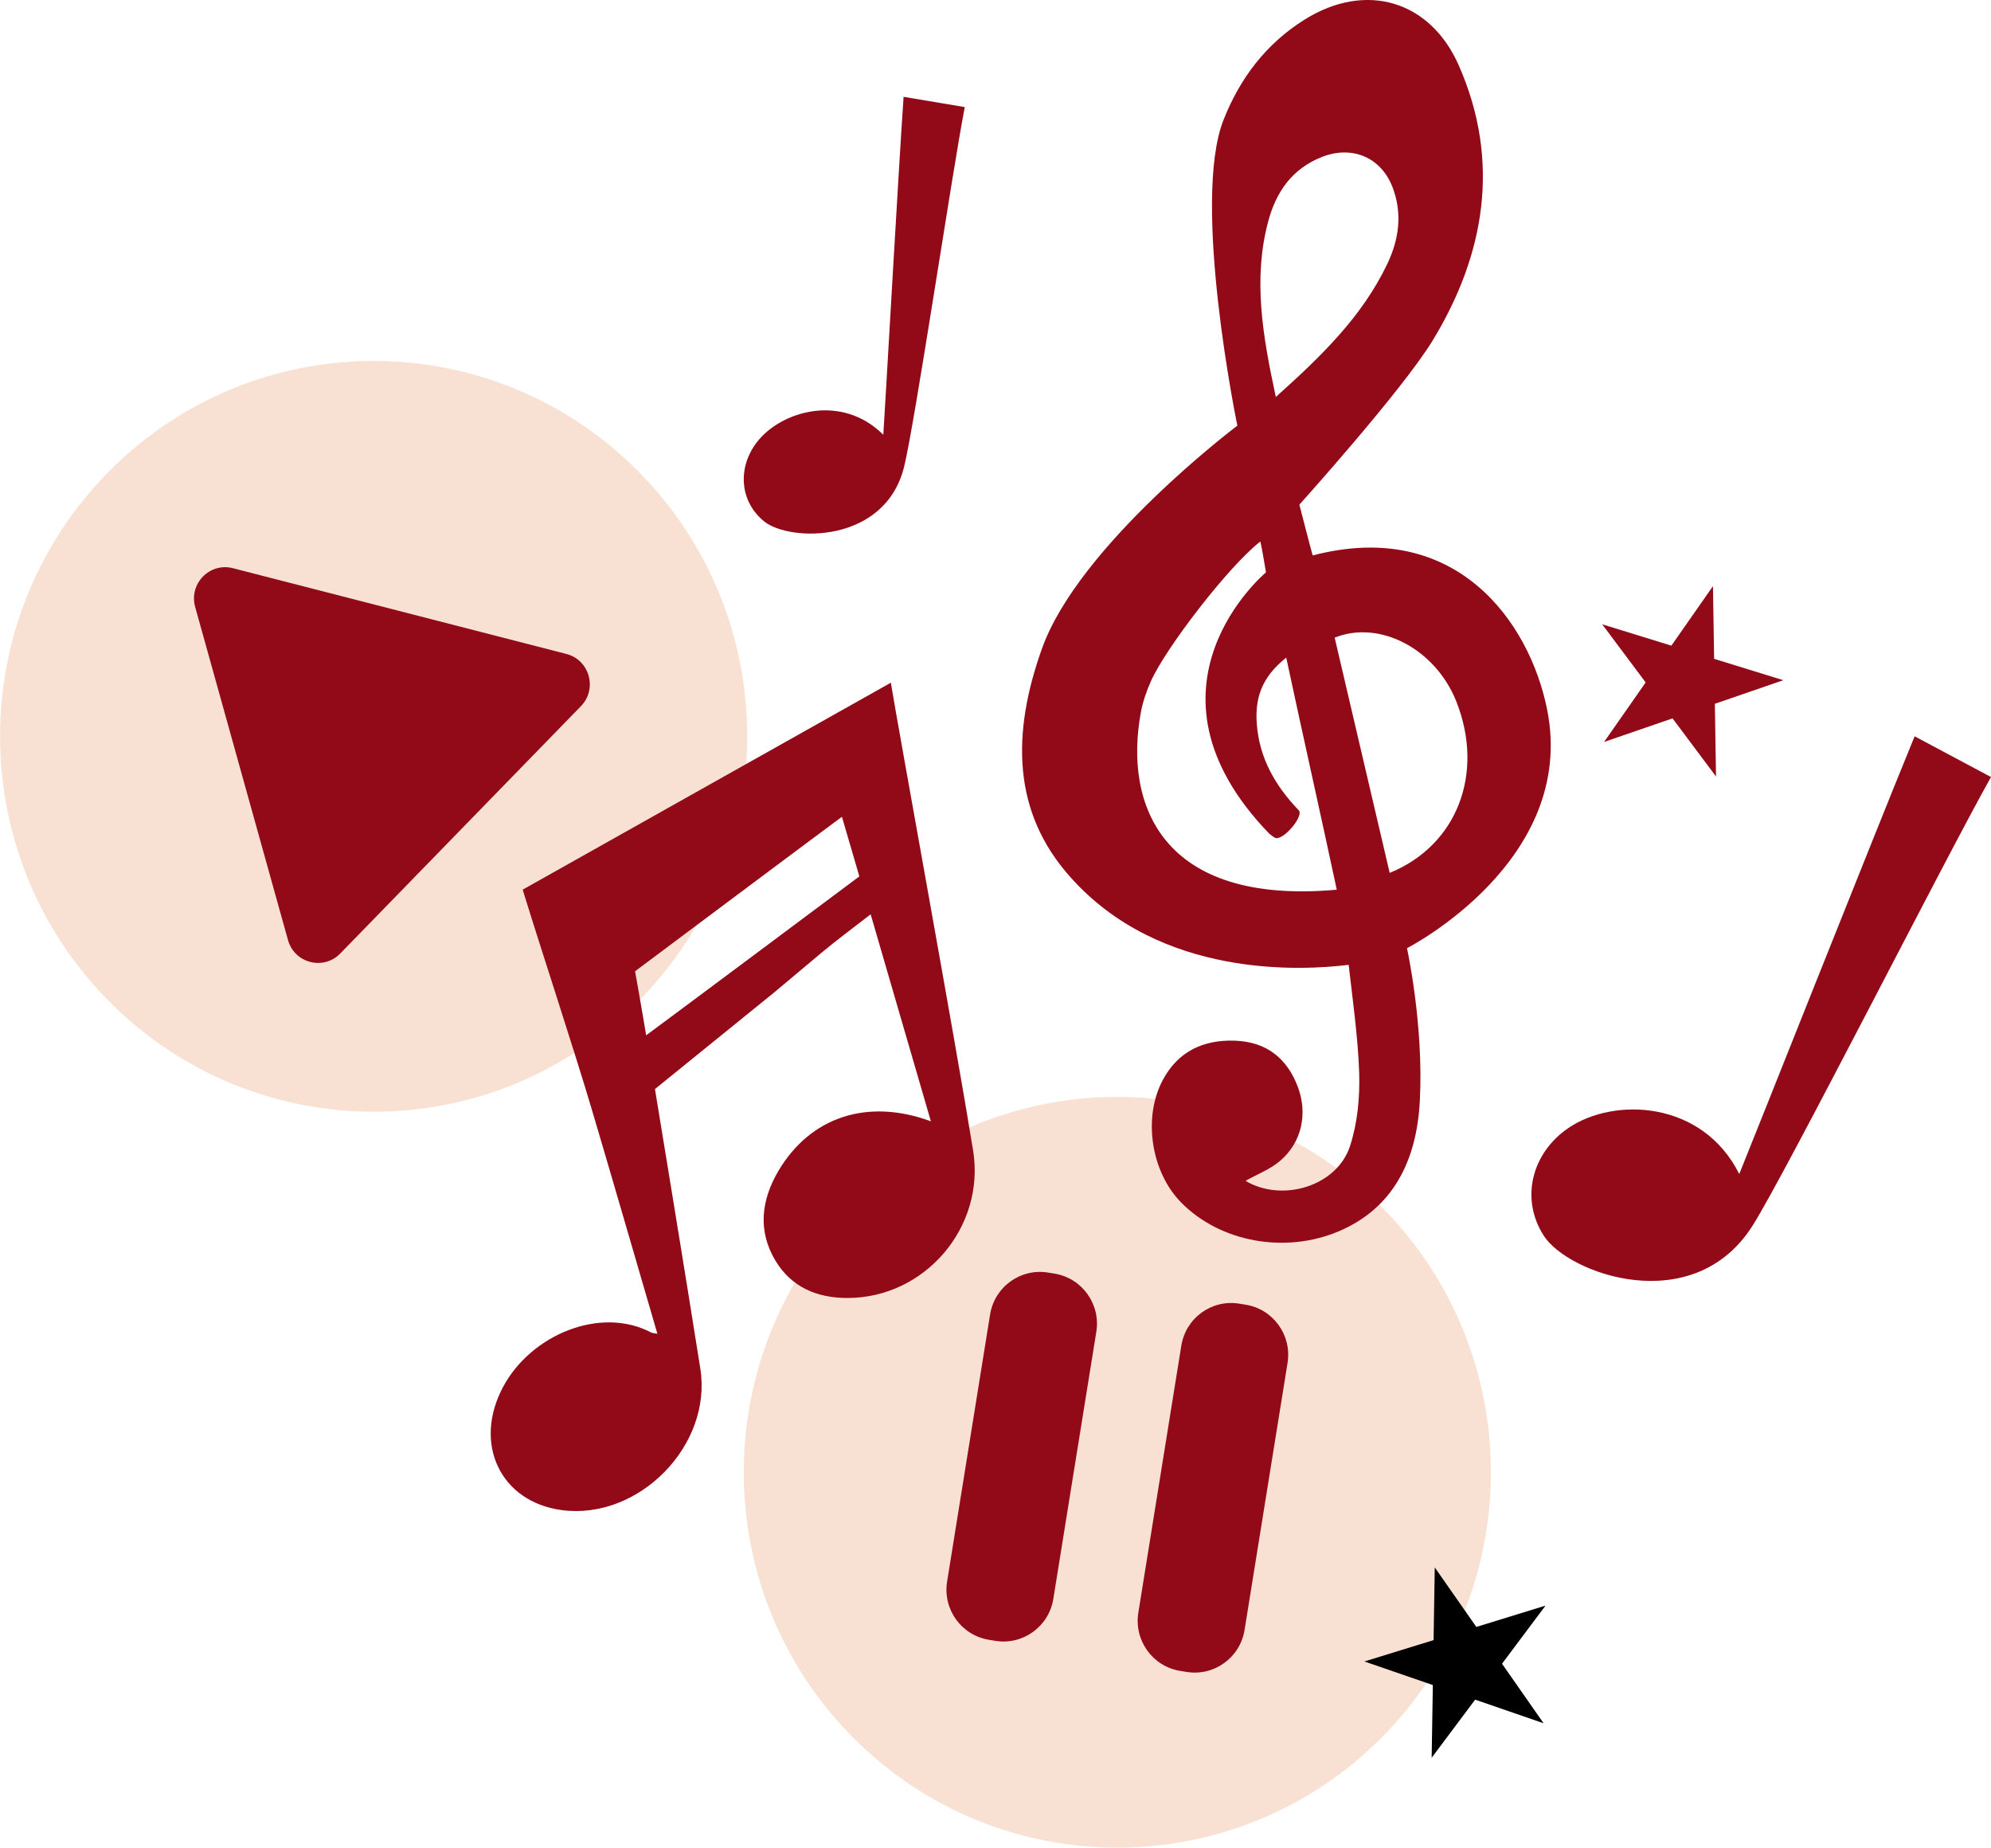
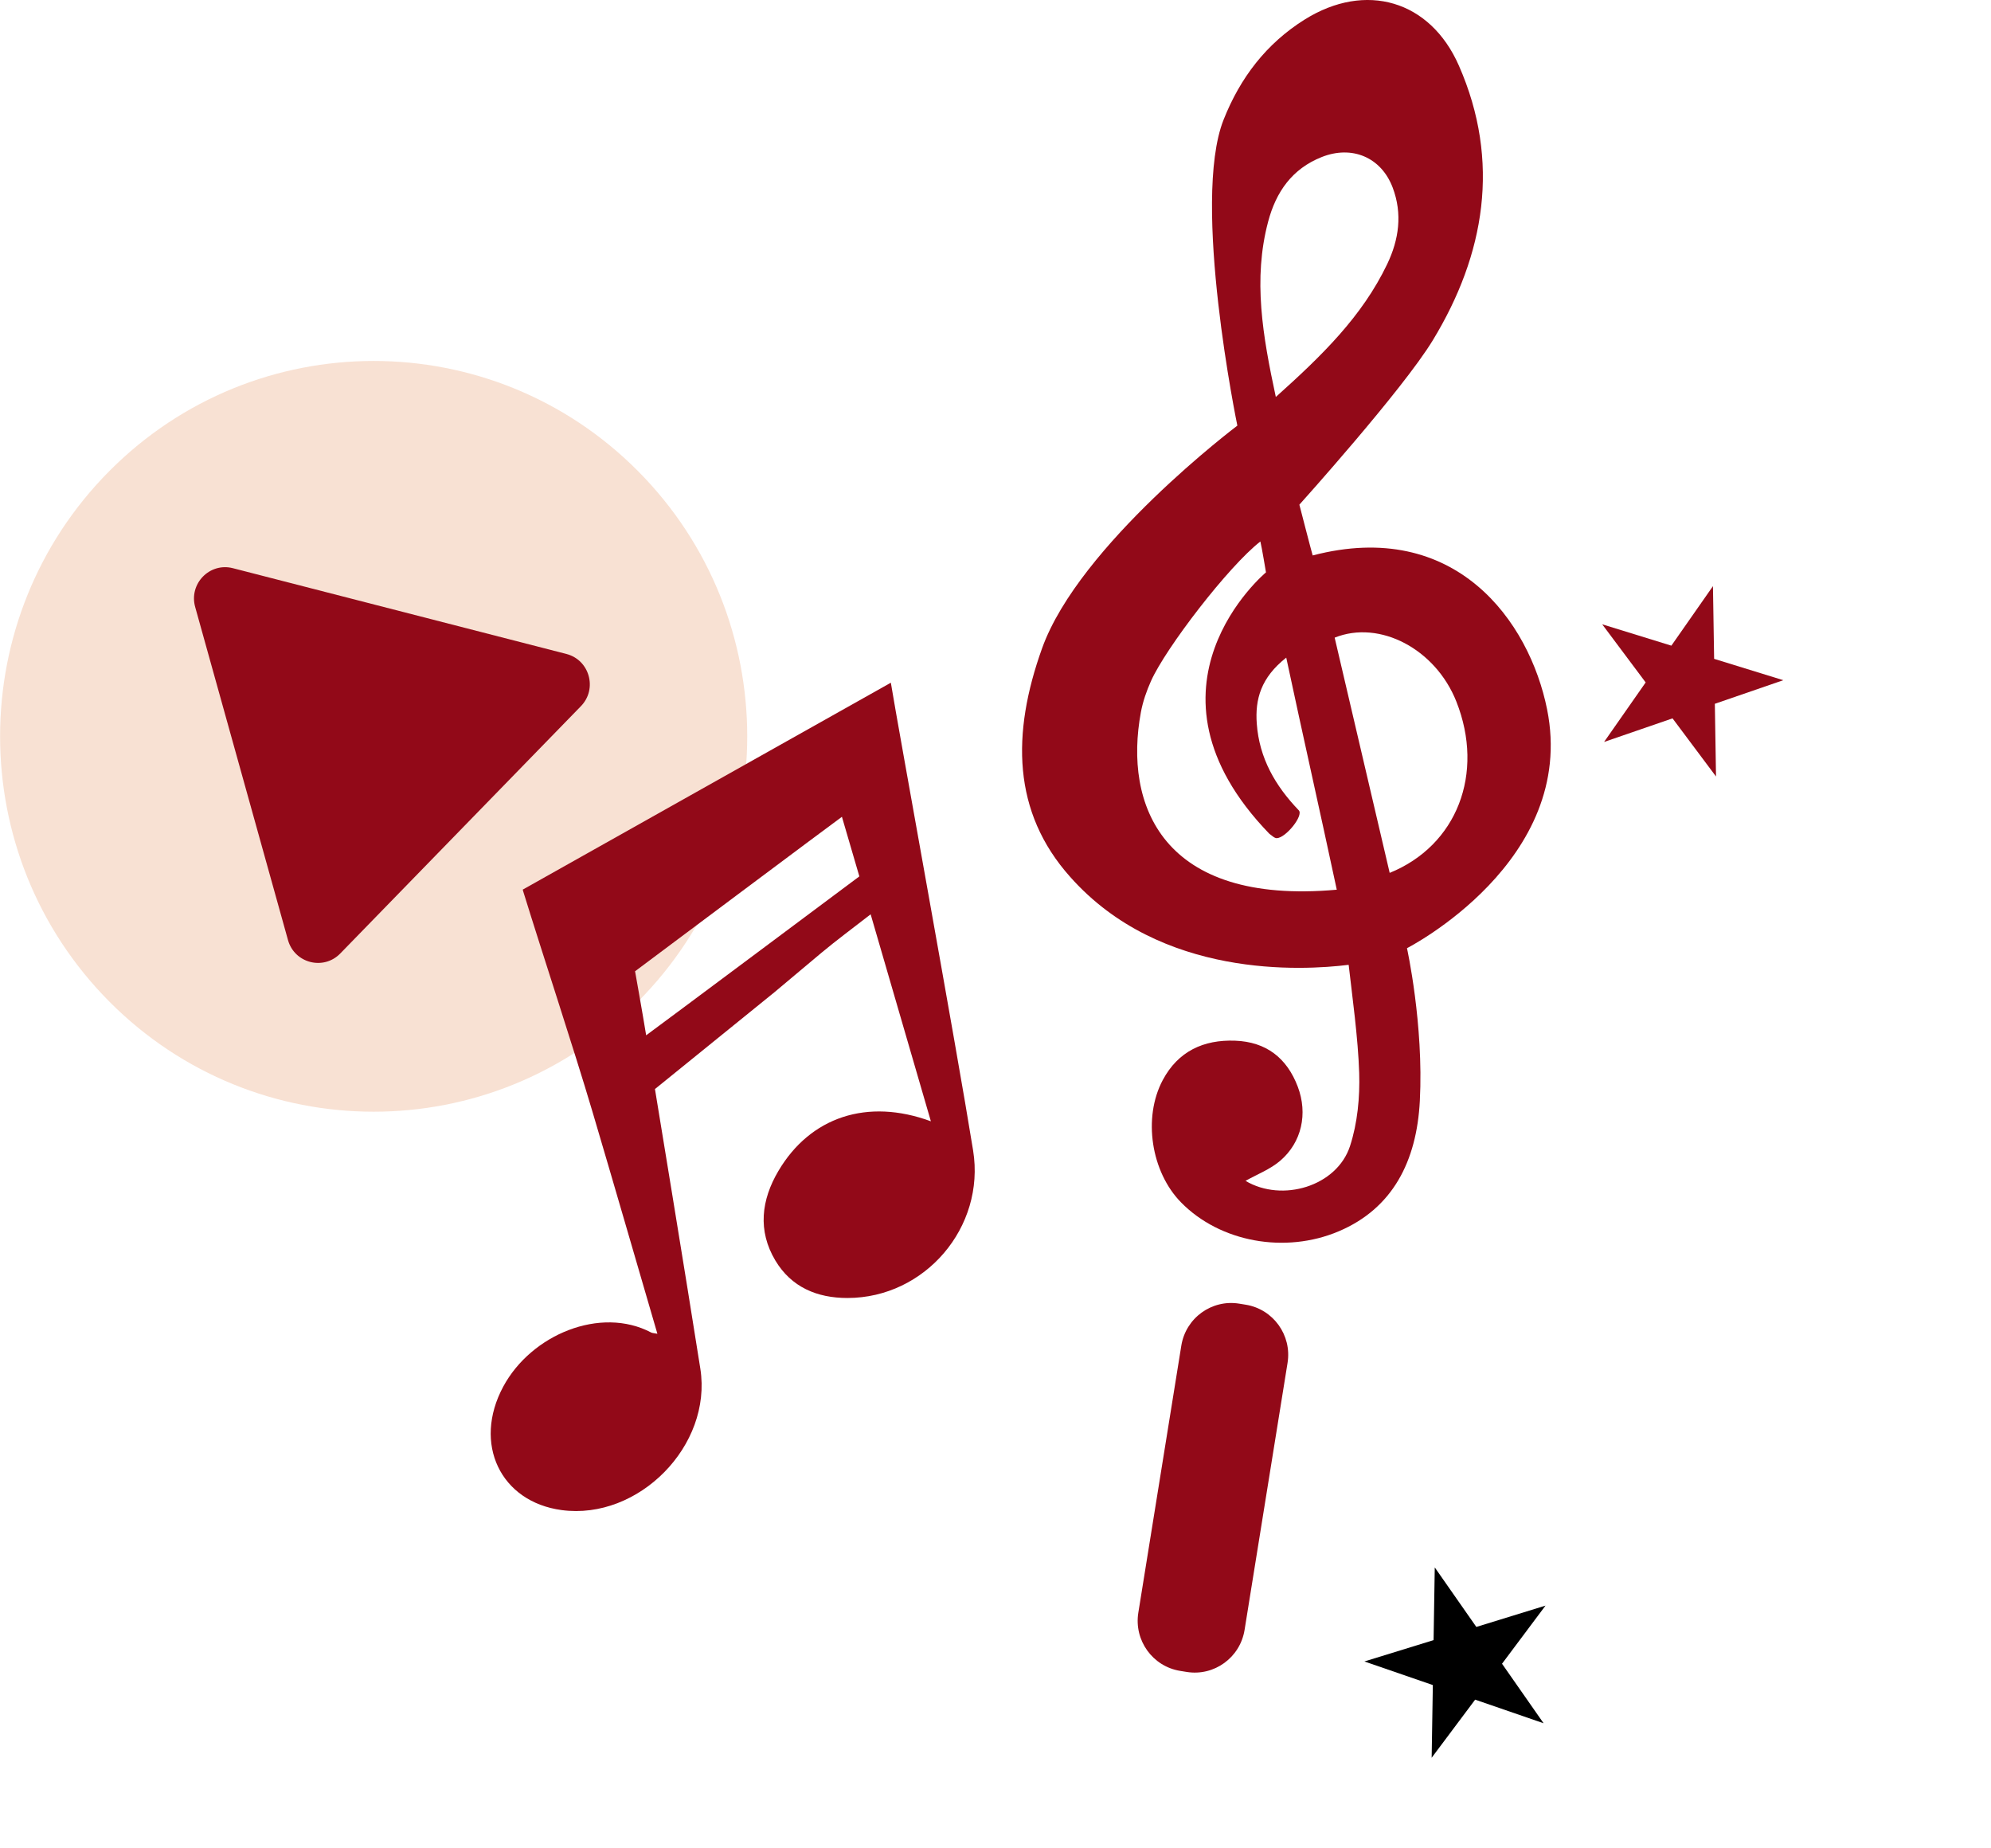
<svg xmlns="http://www.w3.org/2000/svg" width="194" height="180" viewBox="0 0 194 180" fill="none">
  <g clip-path="url(#clip0_313_19949)">
-     <path d="M134.61 169.286C148.824 155.004 148.824 131.85 134.61 117.569C120.395 103.288 97.348 103.288 83.133 117.569C68.918 131.85 68.918 155.004 83.133 169.286C97.348 183.567 120.395 183.567 134.61 169.286Z" fill="#F8E1D3" />
-     <path d="M96.991 159.851L96.355 159.748C93.672 159.312 91.849 156.774 92.284 154.078L96.472 128.064C96.906 125.368 99.433 123.537 102.116 123.973L102.752 124.076C105.435 124.512 107.258 127.05 106.823 129.746L102.635 155.76C102.201 158.456 99.674 160.287 96.991 159.851Z" fill="#920918" />
    <path d="M115.625 162.88L114.989 162.777C112.306 162.341 110.483 159.803 110.917 157.107L115.106 131.092C115.54 128.397 118.067 126.565 120.75 127.002L121.386 127.105C124.068 127.541 125.892 130.079 125.457 132.775L121.269 158.789C120.834 161.485 118.308 163.316 115.625 162.88Z" fill="#920918" />
    <path d="M62.147 97.592C76.362 83.311 76.362 60.156 62.147 45.875C47.932 31.594 24.885 31.594 10.67 45.875C-3.545 60.156 -3.545 83.311 10.67 97.592C24.885 111.873 47.932 111.873 62.147 97.592Z" fill="#F8E1D3" />
    <path d="M55.186 63.708L22.693 55.353C20.429 54.77 18.387 56.869 19.017 59.13L28.061 91.579C28.692 93.84 31.521 94.568 33.155 92.889L56.604 68.795C58.237 67.117 57.45 64.29 55.186 63.708Z" fill="#920918" />
-     <path d="M169.471 114.372C165.886 107.213 157.301 106.856 152.837 109.88C149.273 112.295 148.097 116.744 150.415 120.374C152.79 124.092 164.977 128.521 170.76 119.418C173.96 114.383 189.757 83.214 194 75.7L186.559 71.732C182.626 81.301 170.694 111.398 169.471 114.371V114.372Z" fill="#920918" />
-     <path d="M86.069 42.356C82.008 38.303 76.085 40.022 73.731 43.102C71.853 45.56 72.059 48.855 74.459 50.797C76.917 52.785 86.213 53.014 88.089 45.497C89.126 41.339 92.82 16.517 94.006 10.433L88.044 9.433C87.534 16.844 86.228 40.054 86.069 42.356Z" fill="#920918" />
    <path d="M86.803 66.509L50.935 86.666C50.951 86.732 50.969 86.799 50.991 86.871C52.949 93.211 55.854 101.977 57.74 108.339C59.853 115.467 61.915 122.611 64.055 129.935C63.706 129.868 63.564 129.872 63.455 129.815C58.514 127.213 51.759 130.017 49.033 135.089C46.05 140.642 48.764 146.311 54.727 147.113C62.221 148.121 69.416 140.827 68.24 133.34C66.926 124.971 63.818 106.095 63.818 106.095L75.434 96.685C76.964 95.397 78.494 94.11 80.03 92.829C81.53 91.577 83.107 90.417 84.835 89.071C86.821 95.893 88.735 102.472 90.704 109.237C84.513 106.954 78.952 108.814 75.843 114.078C74.177 116.898 73.814 119.897 75.548 122.797C77.1 125.393 79.61 126.453 82.579 126.45C90.124 126.445 96.02 119.558 94.82 112.089C93.207 102.053 87.521 70.942 86.803 66.51V66.509ZM62.961 100.86C62.659 98.981 61.88 94.62 61.88 94.62C61.88 94.62 81.358 80.048 82.036 79.572C82.584 81.45 83.734 85.377 83.734 85.377C83.734 85.377 64.213 99.955 62.961 100.859V100.86Z" fill="#920918" />
    <path d="M127.905 54.112C127.747 53.577 126.609 49.165 126.609 49.165C126.609 49.165 136.663 38 139.617 33.139C144.675 24.814 146.253 15.742 142.156 6.402C139.353 0.012 133.057 -1.802 127.133 1.899C123.39 4.238 120.84 7.582 119.223 11.668C116.054 19.671 120.566 41.465 120.566 41.465C120.566 41.465 105.16 53.06 101.537 63.161C98.558 71.468 98.64 79.118 104.278 85.428C113.086 95.357 126.91 94.552 131.411 93.993C131.744 96.925 132.335 101.149 132.437 104.532C132.51 106.904 132.274 109.415 131.542 111.655C130.262 115.571 124.933 117.165 121.363 115.039C122.487 114.404 123.765 113.919 124.741 113.082C126.854 111.271 127.439 108.482 126.457 105.877C125.394 103.059 123.363 101.495 120.349 101.384C117.27 101.268 114.788 102.417 113.294 105.227C111.344 108.893 112.163 114.159 115.071 117.129C118.873 121.012 125.222 122.174 130.46 119.947C135.686 117.725 138.04 113.152 138.347 107.244C138.733 99.781 137.094 92.372 137.094 92.372C137.094 92.372 153.72 83.902 150.747 69.109C149.025 60.536 141.835 50.473 127.906 54.111L127.905 54.112ZM123.565 21.594C124.333 18.701 125.89 16.448 128.789 15.298C131.726 14.132 134.583 15.311 135.704 18.283C136.664 20.83 136.314 23.328 135.168 25.727C132.723 30.84 128.775 34.675 124.314 38.673C123.029 32.699 122.078 27.2 123.565 21.595V21.594ZM111.167 69.382C111.359 68.346 111.718 67.317 112.148 66.353C113.586 63.127 119.717 55.148 122.809 52.751C122.939 53.257 123.355 55.76 123.355 55.76C123.355 55.76 109.881 66.969 123.69 81.232C123.927 81.388 124.178 81.666 124.412 81.655C125.299 81.616 127.039 79.448 126.551 78.941C124.254 76.548 122.701 73.852 122.458 70.497C122.286 68.122 122.856 66.018 125.33 64.067C127.009 71.924 128.594 78.912 130.253 86.675C113.187 88.212 109.5 78.374 111.167 69.382ZM135.409 85.038C133.62 77.392 131.833 69.754 130.048 62.12C134.435 60.356 139.881 63.23 141.906 68.349C144.678 75.357 141.964 82.375 135.408 85.037L135.409 85.038Z" fill="#920918" />
    <path d="M173.762 66.265L167.022 64.185L166.908 57.102L162.856 62.9L156.116 60.82L160.352 66.483L156.3 72.28L162.97 69.983L167.206 75.646L167.092 68.563L173.762 66.265Z" fill="#920918" />
    <path d="M150.592 156.419L143.852 158.496L139.801 152.698L139.686 159.781L132.944 161.859L139.614 164.158L139.498 171.242L143.736 165.58L150.405 167.879L146.355 162.081L150.592 156.419Z" fill="black" />
  </g>
  <defs>
    <clipPath id="clip0_313_19949">
      <rect width="194" height="180" fill="white" />
    </clipPath>
  </defs>
</svg>